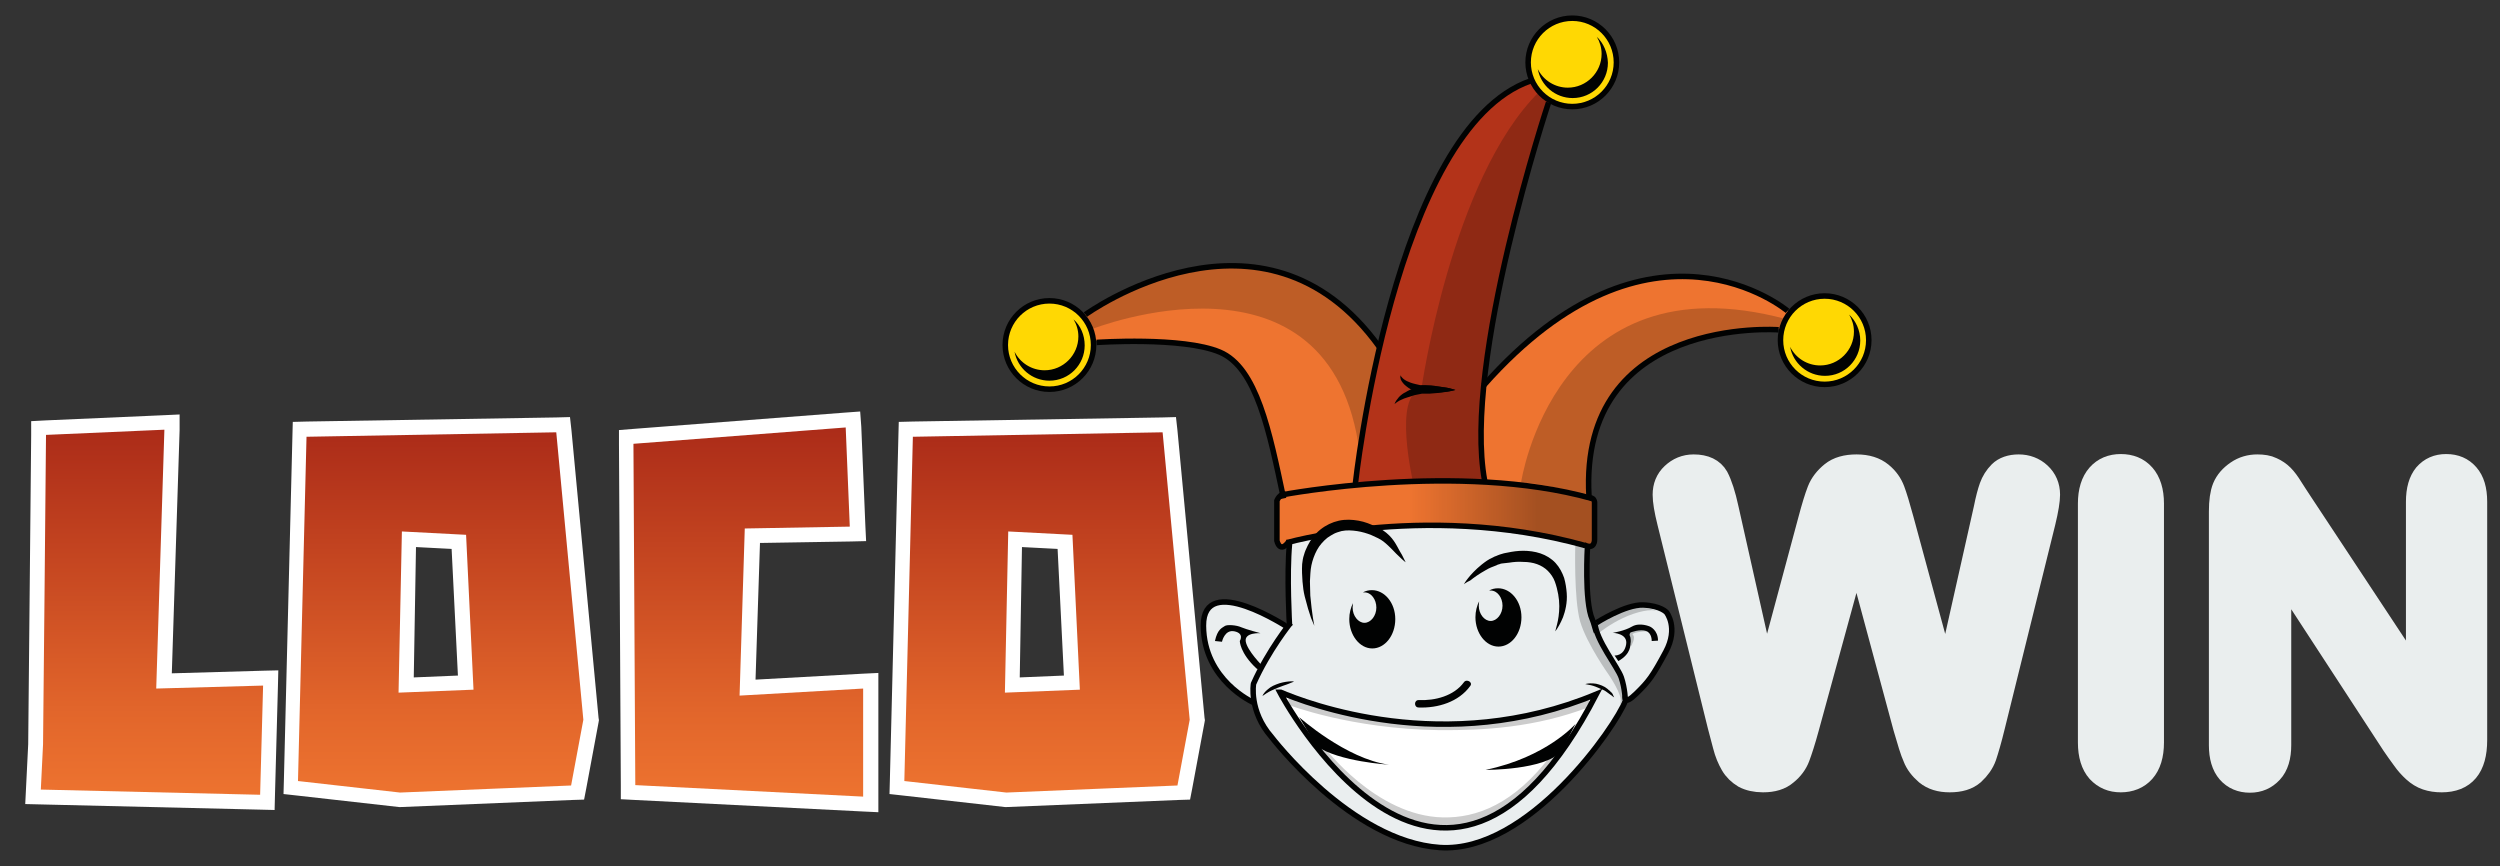
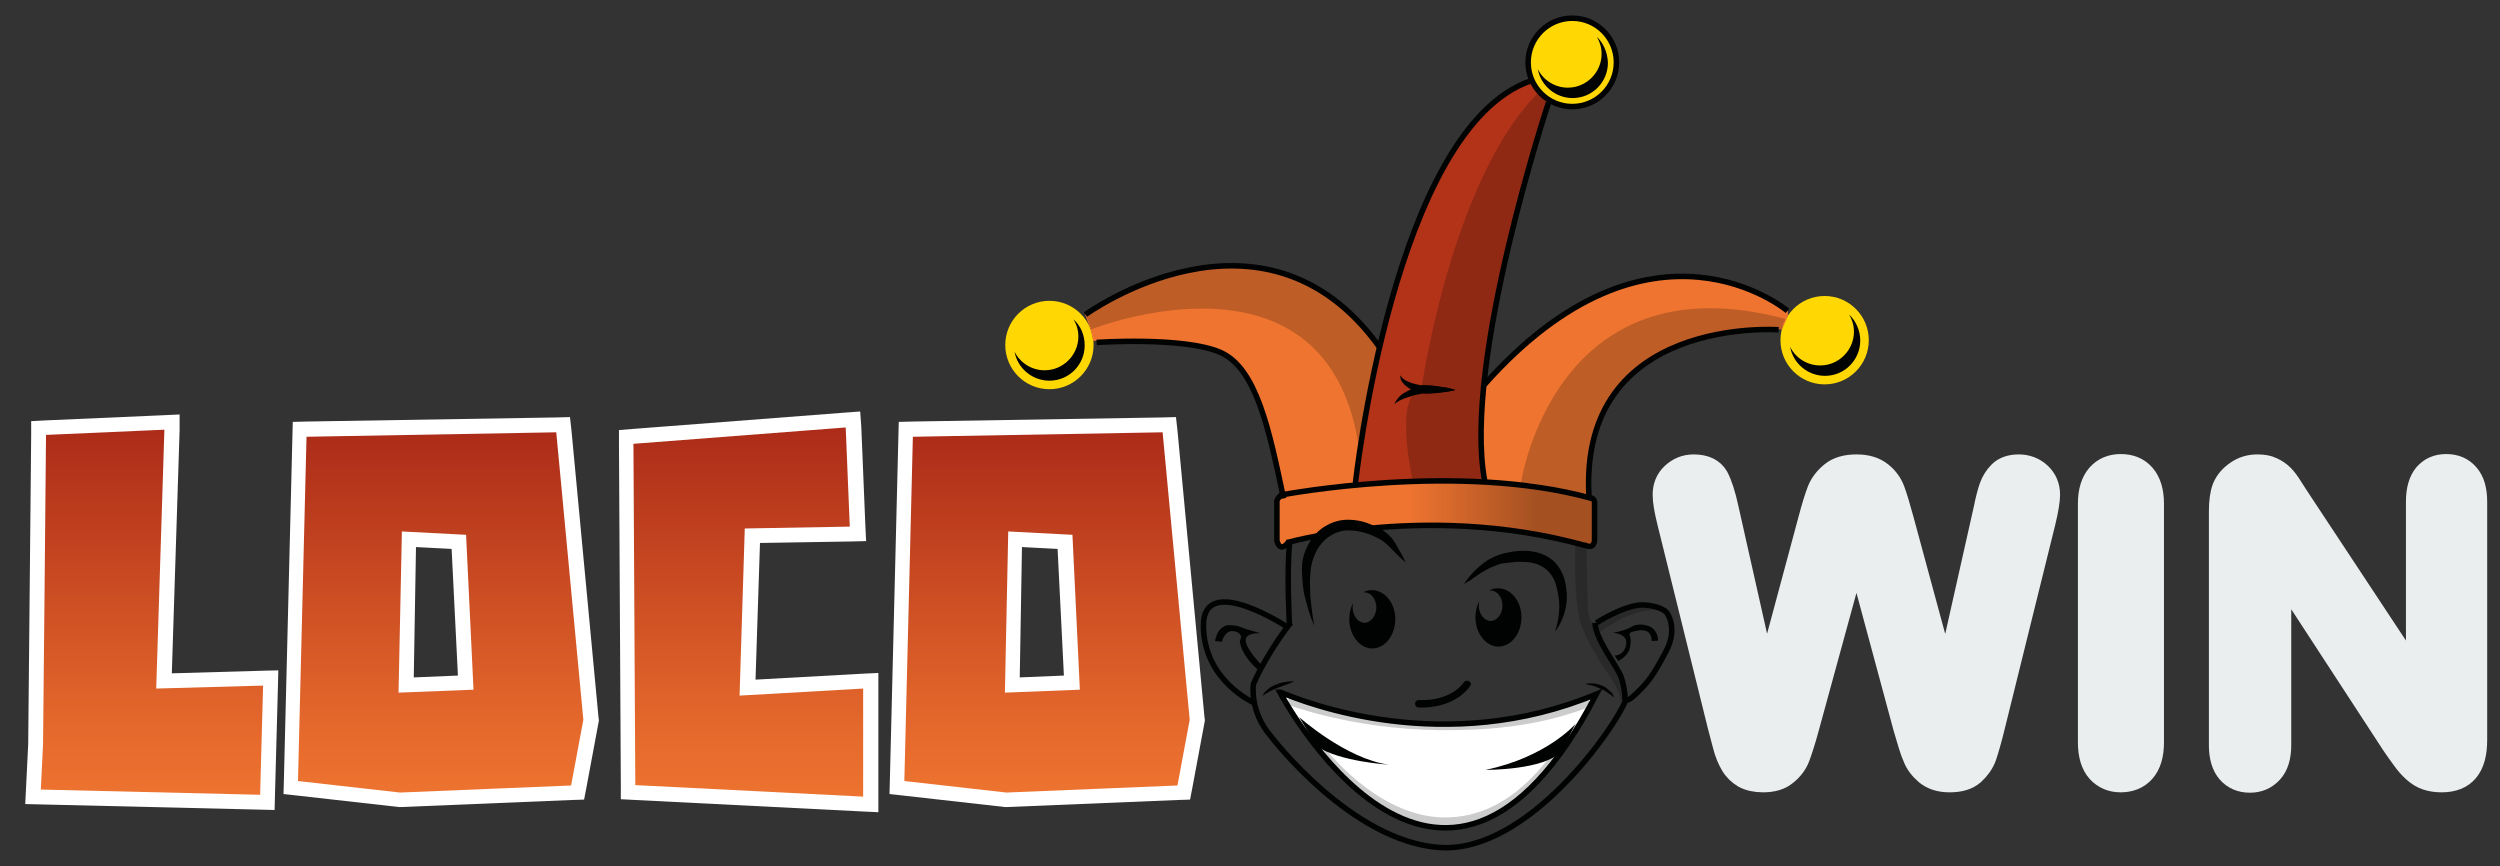
<svg xmlns="http://www.w3.org/2000/svg" width="906" height="314" viewBox="0 0 906 314" fill="none">
  <rect x="0" y="0" width="906" height="314" fill="#333333" stroke="none" />
-   <path d="M467.323 197.038C467.323 197.038 466.247 214.401 467.592 225.706L464.768 226.244C464.768 226.244 446.478 215.612 440.158 218.707C440.158 218.707 424.423 232.301 452.53 253.701L454.413 255.047L456.295 260.565L461.002 267.698C461.002 267.698 486.419 303.365 522.729 307.268C522.729 307.268 558.367 309.422 588.894 254.105C588.894 254.105 599.787 248.721 605.839 231.897C605.839 231.897 609.47 221.265 599.383 219.919C599.383 219.919 590.373 216.689 578.404 225.841L575.715 219.919C575.715 219.919 574.639 202.691 575.177 198.25C575.177 198.25 540.481 186.944 499.867 191.386L493.412 191.116L485.209 190.847L479.292 193.27L475.795 194.481L466.919 196.769L467.323 197.038Z" fill="#EAEEEF" />
  <path d="M464.363 250.875C464.363 250.875 520.039 276.313 578.672 251.548C578.672 251.548 557.693 300.001 522.997 300.001C522.863 300.001 491.932 301.616 464.363 250.875Z" fill="white" />
  <path d="M463.691 179.815C463.691 179.815 531.47 167.432 577.328 180.891L576.924 197.581L575.31 197.985C575.31 197.985 532.949 185.602 500.001 191.12L496.773 191.793C496.773 191.793 486.284 186.948 477.408 194.351L466.515 196.773C466.515 196.773 464.363 199.869 463.019 197.042L462.615 181.564C462.615 181.564 462.75 179.949 463.691 179.815Z" fill="#EE7430" />
  <path d="M661.244 139.298C670.082 139.298 677.247 132.127 677.247 123.282C677.247 114.436 670.082 107.266 661.244 107.266C652.405 107.266 645.24 114.436 645.24 123.282C645.24 132.127 652.405 139.298 661.244 139.298Z" fill="#FFD803" />
  <path d="M569.796 38.626C578.635 38.626 585.799 31.456 585.799 22.61C585.799 13.764 578.635 6.594 569.796 6.594C560.958 6.594 553.793 13.764 553.793 22.61C553.793 31.456 560.958 38.626 569.796 38.626Z" fill="#FFD803" />
  <path d="M380.314 141.048C389.152 141.048 396.317 133.877 396.317 125.032C396.317 116.186 389.152 109.016 380.314 109.016C371.475 109.016 364.311 116.186 364.311 125.032C364.311 133.877 371.475 141.048 380.314 141.048Z" fill="#FFD803" />
  <path d="M396.181 123.551C396.181 123.551 439.35 122.071 445.805 129.743C445.805 129.743 457.774 137.683 464.767 177.388V179.272L490.991 175.773C490.991 175.773 497.58 133.915 499.732 125.705C499.732 125.705 463.825 68.235 393.223 113.995L395.24 119.379L396.181 123.551Z" fill="#EE7430" />
  <path d="M538.06 174.297C538.06 174.297 535.774 146.302 537.791 139.707C537.791 139.707 591.583 73.219 647.931 112.655V114.539L645.779 119.384C645.779 119.384 573.428 113.193 575.983 179.815C575.849 179.815 567.915 176.316 538.06 174.297Z" fill="#EE7430" />
  <path d="M491.125 175.778C491.125 175.778 506.59 44.014 555.273 29.344C555.273 29.344 557.559 33.382 561.19 37.15C561.19 37.15 529.452 138.093 538.059 174.298L491.125 175.778Z" fill="#B33319" />
  <path opacity="0.2" d="M395.375 119.382C395.375 119.382 482.653 84.658 492.739 164.201C492.739 164.201 498.387 129.88 499.867 125.708C499.867 125.708 466.381 68.642 393.357 113.999C393.357 113.999 394.971 117.229 395.375 119.382Z" fill="#010202" />
  <path opacity="0.2" d="M512.104 174.832C512.104 174.832 504.708 142.799 515.063 141.318C515.063 141.318 525.821 64.736 557.828 33.242L561.19 37.145C561.19 37.145 531.066 125.571 538.059 174.293C538.059 174.293 514.794 172.813 512.104 174.832Z" fill="#010202" />
  <path opacity="0.2" d="M551.238 174.828C551.238 174.828 563.342 93.131 647.123 115.608C647.123 115.608 646.182 116.685 645.779 119.242C645.779 119.242 570.873 114.531 575.983 179.673C575.848 179.808 559.845 175.097 551.238 174.828Z" fill="#010202" />
  <path opacity="0.2" d="M570.873 197.711C570.873 197.711 570.336 216.957 572.622 225.167C575.042 233.377 583.111 244.683 583.111 244.683C583.111 244.683 588.087 251.951 587.28 254.508C586.473 257.065 590.508 251.009 585.935 243.337C585.935 243.337 577.598 230.82 575.446 221.533L574.908 198.249L570.873 197.711Z" fill="#010202" />
  <path opacity="0.2" d="M579.478 229.338C579.478 229.338 583.513 226.108 588.22 223.955C593.061 221.667 598.575 220.455 600.861 221.532C600.861 221.532 590.506 216.552 578.537 225.704L579.478 229.338Z" fill="#010202" />
-   <path opacity="0.21" d="M591.18 234.051C591.18 234.051 592.928 231.09 591.717 230.013C591.717 230.013 590.911 229.474 594.676 228.936C594.676 228.936 596.29 228.667 597.231 228.936L595.617 227.859C595.617 227.859 590.507 228.667 590.373 228.667C590.238 228.667 588.355 229.34 588.355 229.34C588.355 229.474 590.507 232.705 590.507 232.705L590.776 233.916L591.18 234.051Z" fill="#010202" />
  <path opacity="0.2" d="M466.918 255.451C466.918 255.451 489.645 264.199 521.517 264.603C537.79 264.738 556.482 263.661 575.848 256.259V252.894C575.848 252.894 522.997 277.524 466.918 250.875V255.451Z" fill="#010202" />
  <path opacity="0.2" d="M479.83 270.656C479.83 270.656 498.523 295.69 522.864 296.228C535.102 296.498 548.819 291.383 562.132 273.617L563.881 274.156C563.881 274.156 526.898 332.837 478.754 271.733L479.83 270.656Z" fill="#010202" />
  <path opacity="0.31" d="M463.691 179.815C463.691 179.815 531.47 167.432 577.328 180.891L576.924 197.581L575.31 197.985C575.31 197.985 532.949 185.602 500.001 191.12L496.773 191.793C496.773 191.793 486.284 186.948 477.408 194.351L466.515 196.773C466.515 196.773 464.363 199.869 463.019 197.042L462.615 181.564C462.615 181.564 462.75 179.949 463.691 179.815Z" fill="url(#paint0_linear_2022_5532)" />
  <path d="M465.171 180.626C460.061 156.534 455.488 133.25 442.04 127.597C428.592 121.945 397.393 124.098 397.393 124.098" stroke="#010202" stroke-width="2" stroke-miterlimit="10" />
  <path d="M393.357 113.999C393.357 113.999 457.774 67.296 499.867 125.708" stroke="#010202" stroke-width="2" stroke-miterlimit="10" />
  <path d="M491.125 175.778C491.125 175.778 504.977 46.706 554.6 29.344" stroke="#010202" stroke-width="2" stroke-miterlimit="10" />
  <path d="M561.19 37.148C561.19 37.148 529.991 131.227 538.06 174.296" stroke="#010202" stroke-width="2" stroke-miterlimit="10" />
  <path d="M647.796 112.655C647.796 112.655 598.442 71.067 537.656 139.708" stroke="#010202" stroke-width="2" stroke-miterlimit="10" />
  <path d="M644.569 119.52C644.569 119.52 572.083 114.137 575.849 179.952" stroke="#010202" stroke-width="2" stroke-miterlimit="10" />
  <path d="M575.848 180.622C577.596 179.949 577.865 181.968 577.865 181.968V195.561C577.865 195.561 578 199.464 574.1 197.446" stroke="#010202" stroke-width="2" stroke-miterlimit="10" />
  <path d="M467.188 196.104C463.826 200.949 462.75 195.969 462.75 195.969V181.434C462.75 181.434 463.96 178.473 465.978 179.28" stroke="#010202" stroke-width="2" stroke-miterlimit="10" />
  <path d="M574.503 197.713C544.648 189.368 516.004 189.503 495.697 191.522" stroke="#010202" stroke-width="2" stroke-miterlimit="10" />
  <path d="M479.426 193.812C471.222 195.293 466.381 196.639 466.381 196.639" stroke="#010202" stroke-width="2" stroke-miterlimit="10" />
  <path d="M464.902 179.279C464.902 179.279 528.781 167.166 576.791 180.625" stroke="#010202" stroke-width="2" stroke-miterlimit="10" />
  <path d="M670.121 114C671.197 115.75 671.869 117.903 671.869 120.191C671.869 126.921 666.355 132.439 659.631 132.439C654.924 132.439 650.755 129.747 648.738 125.709C649.814 131.631 655.059 136.207 661.379 136.207C668.507 136.207 674.155 130.42 674.155 123.421C674.155 119.653 672.541 116.288 670.121 114Z" fill="#010202" />
-   <path d="M661.244 139.298C670.082 139.298 677.247 132.127 677.247 123.282C677.247 114.436 670.082 107.266 661.244 107.266C652.405 107.266 645.24 114.436 645.24 123.282C645.24 132.127 652.405 139.298 661.244 139.298Z" stroke="#010202" stroke-width="2" stroke-miterlimit="10" />
  <path d="M578.674 13.328C579.749 15.078 580.422 17.231 580.422 19.519C580.422 26.249 574.908 31.767 568.184 31.767C563.477 31.767 559.308 29.075 557.291 25.038C558.367 30.959 563.612 35.536 569.932 35.536C577.06 35.536 582.708 29.748 582.708 22.75C582.573 18.981 581.094 15.616 578.674 13.328Z" fill="#010202" />
  <path d="M569.796 38.626C578.635 38.626 585.799 31.456 585.799 22.61C585.799 13.764 578.635 6.594 569.796 6.594C560.958 6.594 553.793 13.764 553.793 22.61C553.793 31.456 560.958 38.626 569.796 38.626Z" stroke="#010202" stroke-width="2" stroke-miterlimit="10" />
  <path d="M389.054 115.75C390.13 117.5 390.803 119.653 390.803 121.941C390.803 128.671 385.289 134.189 378.565 134.189C373.858 134.189 369.689 131.497 367.672 127.459C368.748 133.381 373.992 137.957 380.313 137.957C387.441 137.957 393.089 132.17 393.089 125.171C393.089 121.403 391.61 118.038 389.054 115.75Z" fill="#010202" />
-   <path d="M380.314 141.048C389.152 141.048 396.317 133.877 396.317 125.032C396.317 116.186 389.152 109.016 380.314 109.016C371.475 109.016 364.311 116.186 364.311 125.032C364.311 133.877 371.475 141.048 380.314 141.048Z" stroke="#010202" stroke-width="2" stroke-miterlimit="10" />
  <path d="M527.436 141.321C527.436 141.321 526.091 141.725 523.939 141.994C522.863 142.129 521.653 142.263 520.443 142.263C519.098 142.263 517.753 142.263 516.408 142.263H515.332H514.794H514.391L514.122 142.129C513.45 141.994 512.777 141.725 512.105 141.456C511.432 141.187 510.894 140.917 510.357 140.514C509.819 140.11 509.281 139.706 508.877 139.302C508.474 138.898 508.205 138.495 507.936 138.091C507.667 137.687 507.532 137.283 507.532 137.014C507.398 136.745 507.532 136.476 507.532 136.207C507.532 136.072 507.532 135.938 507.532 135.938C507.532 135.938 507.532 136.072 507.667 136.207C507.801 136.341 507.801 136.61 508.07 136.745C508.205 137.014 508.474 137.149 508.743 137.418C509.012 137.687 509.415 137.822 509.819 138.091C510.626 138.495 511.701 138.899 512.912 139.168C513.45 139.302 514.122 139.437 514.66 139.571H514.929H515.063H515.601H516.677C518.022 139.571 519.501 139.706 520.712 139.975C522.056 140.11 523.267 140.379 524.208 140.514C526.091 140.783 527.436 141.321 527.436 141.321Z" fill="#010202" />
  <path d="M527.436 141.316C526.36 141.586 525.419 141.855 524.343 141.989C523.267 142.124 522.326 142.259 521.25 142.393C520.174 142.528 519.232 142.528 518.157 142.662C517.081 142.662 516.139 142.662 515.064 142.662H515.333L513.988 142.932L512.643 143.201C511.836 143.47 510.895 143.739 510.088 144.008C509.684 144.143 509.281 144.277 508.877 144.412C508.474 144.547 508.071 144.816 507.667 144.95C507.264 145.085 506.86 145.354 506.457 145.623C506.053 145.893 505.65 146.162 505.381 146.431L505.65 145.758C505.784 145.489 505.919 145.354 506.053 145.085C506.322 144.681 506.726 144.277 506.995 143.874C507.667 143.201 508.474 142.528 509.415 142.124C510.222 141.586 511.164 141.182 512.105 140.778C512.508 140.643 513.046 140.374 513.45 140.24C513.988 140.105 514.391 139.971 514.929 139.836H515.064H515.198H518.291C519.367 139.836 520.308 139.971 521.384 140.105C522.46 140.24 523.401 140.374 524.477 140.509C525.419 140.778 526.494 141.047 527.436 141.316Z" fill="#010202" />
  <path d="M530.529 211.715C530.529 211.715 530.933 210.907 532.009 209.561C532.547 208.888 533.219 208.081 534.026 207.273C534.833 206.466 535.774 205.524 536.984 204.581C538.195 203.639 539.405 202.697 541.019 202.024C541.422 201.755 541.826 201.62 542.229 201.486C542.633 201.351 543.036 201.082 543.574 200.947C543.977 200.813 544.515 200.678 544.919 200.544C545.322 200.409 545.726 200.409 546.264 200.275C548.146 199.871 550.029 199.602 552.046 199.602C554.064 199.602 556.215 199.871 558.232 200.544C560.25 201.217 562.267 202.428 563.746 204.043C565.225 205.658 566.167 207.542 566.839 209.427C567.377 211.311 567.646 213.195 567.781 214.945C567.915 216.695 567.781 218.31 567.512 219.79C567.243 221.271 566.839 222.617 566.436 223.693C566.032 224.77 565.494 225.712 565.091 226.52C564.284 228 563.612 228.808 563.612 228.808C563.612 228.808 563.881 227.866 564.284 226.251C564.688 224.635 565.091 222.347 565.091 219.656C565.091 218.31 564.956 216.829 564.688 215.349C564.419 213.868 564.015 212.253 563.477 210.773C562.939 209.292 561.998 207.946 560.922 206.869C559.846 205.793 558.501 204.985 557.022 204.447C555.543 203.908 553.795 203.639 552.046 203.639C550.298 203.505 548.55 203.639 546.936 203.908C546.533 203.908 546.129 204.043 545.726 204.043C545.322 204.043 544.919 204.178 544.515 204.178C544.112 204.178 543.708 204.312 543.44 204.447C543.036 204.581 542.767 204.581 542.364 204.851C540.884 205.389 539.54 205.927 538.464 206.6C536.043 207.946 534.16 209.292 532.815 210.369C531.336 211.042 530.529 211.715 530.529 211.715Z" fill="#010202" />
  <path d="M509.416 203.773C509.416 203.773 508.474 203.1 507.13 201.754C506.457 201.081 505.516 200.274 504.575 199.197C503.633 198.255 502.557 197.178 501.347 196.236C500.137 195.294 498.792 194.755 497.044 193.948C495.43 193.275 493.547 192.737 491.799 192.467C489.916 192.198 488.033 192.064 486.151 192.467C485.209 192.737 484.268 193.006 483.461 193.41C482.654 193.813 481.847 194.352 481.04 194.89C479.561 196.101 478.216 197.582 477.275 199.332C476.333 201.081 475.661 202.965 475.258 204.85C474.854 206.734 474.854 208.753 474.72 210.637C474.72 212.521 474.854 214.271 474.854 215.886C475.123 219.116 475.527 221.943 475.795 223.827C476.064 225.711 476.333 226.788 476.333 226.788C476.333 226.788 475.795 225.711 475.123 223.962C474.451 222.077 473.644 219.386 472.837 216.155C472.433 214.54 472.165 212.656 472.03 210.772C471.896 208.753 471.761 206.734 471.896 204.446C472.03 203.369 472.165 202.158 472.568 201.081C472.837 200.004 473.375 198.793 473.913 197.716C474.989 195.563 476.468 193.544 478.485 191.929C480.502 190.314 482.789 189.237 485.209 188.699C487.63 188.16 490.051 188.295 492.337 188.699C494.623 189.103 496.64 189.91 498.523 190.852C499.061 191.121 499.464 191.256 499.868 191.525L500.54 191.794C500.809 191.929 500.944 192.064 501.212 192.198C502.019 192.737 502.826 193.41 503.499 194.082C504.843 195.428 505.65 196.774 506.323 197.986C506.995 199.197 507.533 200.274 508.071 201.081C508.878 202.696 509.416 203.773 509.416 203.773Z" fill="#010202" />
  <path d="M542.901 213.195C541.69 213.195 540.614 213.464 539.673 214.003H540.211C542.632 214.003 544.514 216.56 544.514 219.521C544.514 222.482 542.497 225.039 540.211 225.039C537.925 225.039 535.908 222.482 535.908 219.521C535.908 218.983 536.042 218.444 536.042 217.906C535.235 219.521 534.697 221.54 534.697 223.693C534.697 229.481 538.463 234.326 543.035 234.326C547.607 234.326 551.373 229.615 551.373 223.693C551.373 217.771 547.473 213.195 542.901 213.195Z" fill="#010202" />
  <path d="M497.178 213.867C495.968 213.867 494.892 214.136 493.95 214.675H494.488C496.909 214.675 498.792 217.232 498.792 220.193C498.792 223.154 496.775 225.711 494.488 225.711C492.202 225.711 490.185 223.154 490.185 220.193C490.185 219.655 490.319 219.116 490.319 218.578C489.513 220.193 488.975 222.212 488.975 224.365C488.975 230.153 492.74 234.998 497.312 234.998C501.885 234.998 505.65 230.287 505.65 224.365C505.65 218.443 501.75 213.867 497.178 213.867Z" fill="#010202" />
  <path d="M467.322 226.784C467.322 226.784 466.246 208.21 467.322 197.039" stroke="#010202" stroke-width="2" stroke-miterlimit="10" />
  <path d="M454.144 254.512C454.144 254.512 436.258 246.571 436.123 226.786C435.989 207.001 466.92 227.459 466.92 227.459" stroke="#010202" stroke-width="2" stroke-miterlimit="10" />
  <path d="M440.291 232.304L442.846 232.573C442.846 232.573 443.788 227.997 447.419 228.805C451.05 229.612 449.301 232.304 449.301 232.304C449.301 232.304 449.301 236.611 455.353 242.264L456.832 242.937L457.37 241.187C457.37 241.187 451.991 235.803 451.453 232.439C450.915 229.074 456.832 229.478 456.832 229.478C456.832 229.478 451.722 228.132 449.839 227.324C448.091 226.517 444.594 226.248 443.788 226.92C442.846 227.593 441.232 227.997 440.291 232.304Z" fill="#010202" />
  <path d="M578.539 225.71C578.539 225.71 589.029 218.981 595.484 219.25C601.939 219.519 603.956 221.942 603.956 221.942C603.956 221.942 608.394 227.46 603.687 236.208C598.98 244.957 597.635 246.841 592.929 251.417C588.222 255.993 589.029 252.359 589.029 252.359" stroke="#010202" stroke-width="2" stroke-miterlimit="10" />
  <path d="M585.127 237.552C585.127 237.552 588.49 237.821 589.296 233.649C590.103 229.476 584.455 229.342 584.455 229.342C584.455 229.342 588.758 228.669 591.448 227.054C594.272 225.439 597.903 227.054 597.903 227.054C597.903 227.054 600.862 228.265 600.862 232.168L598.576 232.303C598.576 232.303 598.71 229.476 596.558 228.669C594.407 227.861 590.91 229.207 590.91 229.207C590.91 229.207 590.372 229.746 590.641 230.419C591.045 231.091 591.045 232.707 590.91 233.11C590.776 233.514 591.314 236.879 586.472 239.571L585.127 237.552Z" fill="#010202" />
-   <path d="M575.312 197.984C575.312 197.984 574.101 217.904 577.06 224.499C577.463 225.306 578.27 228.536 578.539 229.075" stroke="#010202" stroke-width="2" stroke-miterlimit="10" />
  <path d="M467.725 225.711C467.725 225.711 459.656 235.671 454.277 247.784C454.277 247.784 452.529 257.609 460.732 267.03C460.732 267.03 489.646 304.985 521.787 307.138C553.928 309.292 585.8 262.858 589.027 253.975C589.027 253.975 588.893 249.399 587.548 245.496C586.203 241.593 578.269 231.902 578 225.711" stroke="#010202" stroke-width="2" stroke-miterlimit="10" />
-   <path d="M514.122 256.397C521.115 256.666 528.646 254.378 532.815 248.591C533.891 247.245 531.47 245.899 530.528 247.245C526.897 252.225 520.039 253.975 514.122 253.705C512.373 253.705 512.373 256.397 514.122 256.397Z" fill="#010202" />
+   <path d="M514.122 256.397C521.115 256.666 528.646 254.378 532.815 248.591C533.891 247.245 531.47 245.899 530.528 247.245C526.897 252.225 520.039 253.975 514.122 253.705C512.373 253.705 512.373 256.397 514.122 256.397" fill="#010202" />
  <path d="M464.095 250.875H463.826C463.826 250.875 521.788 360.97 578.539 251.548C523.67 274.428 473.374 254.778 464.095 250.875Z" stroke="#010202" stroke-width="2" stroke-miterlimit="10" />
  <path d="M457.506 252.223C457.506 252.223 457.775 251.415 458.716 250.473C459.12 250.069 459.792 249.531 460.33 249.127C461.002 248.724 461.675 248.32 462.482 248.051C464.095 247.378 465.709 247.108 466.92 246.974C468.13 246.839 468.937 246.974 468.937 246.974C468.937 246.974 468.802 247.108 468.399 247.243C468.13 247.378 467.592 247.512 467.054 247.781C466.516 248.051 465.844 248.185 465.171 248.454C464.768 248.589 464.499 248.724 464.095 248.858C463.692 248.993 463.423 249.127 463.02 249.262C462.347 249.531 461.54 249.935 460.868 250.204C460.195 250.473 459.658 250.877 459.12 251.146C458.178 251.819 457.506 252.223 457.506 252.223Z" fill="#010202" />
  <path d="M574.504 247.918C574.504 247.918 575.311 247.648 576.387 247.648C576.925 247.648 577.597 247.648 578.404 247.783C579.076 247.918 579.883 248.187 580.556 248.456C581.228 248.725 581.9 249.129 582.573 249.667C582.842 249.936 583.111 250.206 583.38 250.34C583.649 250.609 583.783 250.879 584.052 251.013C584.455 251.417 584.59 251.955 584.724 252.225C584.859 252.494 584.993 252.763 584.993 252.763C584.993 252.763 584.859 252.628 584.59 252.494C584.321 252.224 583.918 251.955 583.514 251.686C583.111 251.417 582.573 251.013 582.035 250.609C581.497 250.206 580.825 249.936 580.152 249.667C579.48 249.398 578.807 249.129 578.269 248.86C577.597 248.591 577.059 248.456 576.521 248.321C575.176 248.052 574.504 247.918 574.504 247.918Z" fill="#010202" />
  <path d="M538.328 279.01C538.328 279.01 559.845 279.144 565.762 272.28L571.007 262.32C571.007 262.32 560.518 274.433 538.328 279.01Z" fill="#010202" />
  <path d="M503.363 277.118C503.363 277.118 485.208 276.042 477.139 270.389L470.818 259.891C470.818 259.891 487.897 275.099 503.363 277.118Z" fill="#010202" />
  <path d="M11.969 288.833L12.91 269.721C12.91 268.779 13.986 162.722 13.986 157.742V155.185L62.399 153.031L59.441 246.841L98.037 245.764L96.826 290.852L11.969 288.833Z" fill="url(#paint1_linear_2022_5532)" />
  <path d="M59.575 155.721L56.616 249.531L95.347 248.454L94.271 288.024L14.793 286.14L15.6 269.72C15.6 269.72 16.675 162.585 16.675 157.606L59.575 155.721ZM65.089 150.203L59.306 150.472L16.407 152.357L11.296 152.626V157.74C11.296 162.585 10.22 265.682 10.22 269.72L9.413 286.005L9.145 291.389L14.658 291.523L94.137 293.408L99.516 293.542L99.65 288.159L100.726 248.589L100.861 242.936L95.213 243.071L62.265 244.013L65.089 155.856V150.203Z" fill="white" />
  <path d="M105.434 285.196L108.661 155.451L204.143 153.836L214.229 260.836L209.388 287.081L144.971 289.638L105.434 285.196ZM147.257 248.319L168.774 247.511L166.354 196.501L148.199 195.559L147.257 248.319Z" fill="url(#paint2_linear_2022_5532)" />
  <path d="M201.588 156.667L211.405 260.84L206.967 284.662L144.971 287.22L107.989 283.047L111.082 158.282L201.588 156.667ZM144.433 251.015L171.599 249.938L168.909 193.814L145.644 192.602L144.433 251.015ZM206.564 151.148L201.588 151.283L111.216 152.764L106.106 152.898L105.972 158.013L102.879 282.778L102.744 287.758L107.585 288.296L144.568 292.469H144.971H145.375L207.371 289.911L211.674 289.777L212.481 285.605L216.919 261.782L217.053 260.974L216.919 260.167L207.102 155.994L206.564 151.148ZM149.947 245.496L150.754 198.255L163.664 198.928L165.95 244.824L149.947 245.496Z" fill="white" />
  <path d="M227.542 287.08L226.869 158.277L309.172 152.086L310.785 193.54L272.593 194.213L270.844 249.26L315.492 246.703V291.522L227.542 287.08Z" fill="url(#paint3_linear_2022_5532)" />
  <path d="M306.482 154.912L307.962 190.848L269.904 191.521L268.021 252.087L312.803 249.53V288.696L230.232 284.523L229.559 160.834L306.482 154.912ZM311.727 149.125L306.214 149.529L229.29 155.451L224.314 155.855V160.834L224.987 284.523V289.638L230.097 289.907L312.669 294.079L318.317 294.348V288.696V249.53V243.877L312.669 244.146L273.804 246.299L275.417 196.77L308.365 196.232L313.879 196.097L313.61 190.579L312.131 154.643L311.727 149.125Z" fill="white" />
  <path d="M325.041 285.196L328.269 155.451L423.75 153.836L433.836 260.836L428.995 287.081L364.578 289.638L325.041 285.196ZM366.865 248.319L388.382 247.511L385.961 196.501L367.806 195.559L366.865 248.319Z" fill="url(#paint4_linear_2022_5532)" />
  <path d="M421.33 156.667L431.147 260.84L426.709 284.662L364.713 287.22L327.731 283.047L330.824 158.282L421.33 156.667ZM364.175 251.015L391.34 249.938L388.651 193.814L365.386 192.602L364.175 251.015ZM426.171 151.148L421.195 151.283L330.824 152.764L325.714 152.898L325.579 158.013L322.486 282.778L322.352 287.758L327.193 288.296L364.175 292.469H364.579H364.982L426.978 289.911L431.281 289.777L432.088 285.605L436.526 261.782L436.661 260.974L436.526 260.167L426.709 155.994L426.171 151.148ZM369.554 245.496L370.361 198.255L383.272 198.928L385.558 244.824L369.554 245.496Z" fill="white" />
  <path d="M690.562 263.395L672.81 197.58L654.79 263.395C653.445 268.375 652.235 272.009 651.428 274.162C650.621 276.316 649.142 278.334 647.124 279.95C645.107 281.699 642.417 282.507 638.921 282.507C636.231 282.507 633.945 281.968 632.197 281.026C630.449 279.95 628.969 278.604 627.894 276.719C626.818 274.835 625.876 272.682 625.204 269.99C624.532 267.433 623.859 265.01 623.321 262.857L605.032 188.966C603.956 184.659 603.418 181.429 603.418 179.141C603.418 176.315 604.359 173.892 606.377 172.008C608.394 170.124 610.814 169.047 613.773 169.047C617.807 169.047 620.497 170.393 621.976 172.95C623.321 175.507 624.532 179.276 625.607 184.256L639.997 248.321L656.135 188.293C657.345 183.717 658.421 180.218 659.362 177.795C660.303 175.373 661.917 173.354 664.069 171.604C666.221 169.854 669.179 169.047 672.81 169.047C676.576 169.047 679.4 169.989 681.552 171.739C683.703 173.488 685.048 175.507 685.855 177.661C686.662 179.814 687.738 183.313 689.083 188.293L705.355 248.321L719.744 184.256C720.417 180.891 721.089 178.334 721.761 176.449C722.434 174.565 723.51 172.815 724.989 171.335C726.468 169.854 728.754 169.047 731.579 169.047C734.403 169.047 736.958 169.989 738.975 171.873C740.992 173.758 742.068 176.18 742.068 179.141C742.068 181.16 741.53 184.525 740.454 188.966L722.165 262.857C720.955 267.836 719.879 271.47 719.072 273.893C718.265 276.181 716.786 278.2 714.903 279.95C712.886 281.699 710.196 282.507 706.565 282.507C703.203 282.507 700.513 281.699 698.362 279.95C696.344 278.2 694.865 276.316 694.058 274.162C693.117 272.278 692.041 268.644 690.562 263.395Z" fill="#EAEEEE" />
  <path d="M757.533 269.048V182.506C757.533 178.064 758.609 174.7 760.626 172.412C762.643 170.124 765.333 169.047 768.561 169.047C771.923 169.047 774.612 170.124 776.63 172.412C778.647 174.7 779.723 178.064 779.723 182.506V269.048C779.723 273.624 778.647 276.989 776.63 279.277C774.612 281.565 771.788 282.641 768.561 282.641C765.333 282.641 762.778 281.565 760.626 279.277C758.609 276.989 757.533 273.624 757.533 269.048Z" fill="#EAEEEE" />
  <path d="M833.648 182.371L876.413 247.109V181.833C876.413 177.526 877.355 174.43 879.103 172.277C880.986 170.124 883.407 169.047 886.5 169.047C889.727 169.047 892.148 170.124 894.03 172.277C895.913 174.43 896.855 177.526 896.855 181.833V268.24C896.855 277.931 892.82 282.641 884.886 282.641C882.869 282.641 881.12 282.372 879.507 281.834C877.893 281.295 876.413 280.353 875.069 279.142C873.724 277.931 872.379 276.45 871.169 274.701C869.958 273.085 868.748 271.336 867.538 269.586L825.848 205.656V269.99C825.848 274.162 824.907 277.392 822.89 279.546C820.873 281.699 818.452 282.776 815.359 282.776C812.266 282.776 809.711 281.699 807.828 279.546C805.945 277.392 805.004 274.162 805.004 270.124V185.332C805.004 181.698 805.407 178.872 806.214 176.853C807.156 174.565 808.769 172.815 810.921 171.335C813.073 169.854 815.493 169.181 818.049 169.181C820.066 169.181 821.814 169.451 823.159 170.124C824.638 170.797 825.849 171.604 826.924 172.681C828 173.758 829.076 175.238 830.152 176.988C831.228 178.603 832.438 180.487 833.648 182.371Z" fill="#EAEEEE" />
  <path d="M690.562 263.528L672.81 197.713L654.79 263.528C653.445 268.508 652.235 272.142 651.428 274.295C650.621 276.448 649.142 278.467 647.124 280.082C645.107 281.832 642.417 282.64 638.921 282.64C636.231 282.64 633.945 282.101 632.197 281.159C630.449 280.082 628.969 278.736 627.894 276.852C626.818 274.968 625.876 272.814 625.204 270.123C624.532 267.565 623.859 265.143 623.321 262.989L605.032 189.099C603.956 184.792 603.418 181.562 603.418 179.274C603.418 176.448 604.359 174.025 606.377 172.141C608.394 170.256 610.814 169.18 613.773 169.18C617.807 169.18 620.497 170.526 621.976 173.083C623.321 175.64 624.532 179.409 625.607 184.388L639.997 248.454L656.135 188.426C657.345 183.85 658.421 180.351 659.362 177.928C660.303 175.505 661.917 173.487 664.069 171.737C666.221 169.987 669.179 169.18 672.81 169.18C676.576 169.18 679.4 170.122 681.552 171.872C683.703 173.621 685.048 175.64 685.855 177.794C686.662 179.947 687.738 183.446 689.083 188.426L705.355 248.454L719.744 184.388C720.417 181.024 721.089 178.466 721.761 176.582C722.434 174.698 723.51 172.948 724.989 171.468C726.468 169.987 728.754 169.18 731.579 169.18C734.403 169.18 736.958 170.122 738.975 172.006C740.992 173.89 742.068 176.313 742.068 179.274C742.068 181.293 741.53 184.658 740.454 189.099L722.165 262.989C720.955 267.969 719.879 271.603 719.072 274.026C718.265 276.314 716.786 278.333 714.903 280.082C712.886 281.832 710.196 282.64 706.565 282.64C703.203 282.64 700.513 281.832 698.362 280.082C696.344 278.333 694.865 276.448 694.058 274.295C693.117 272.276 692.041 268.642 690.562 263.528Z" stroke="#EAEEEE" stroke-width="9" stroke-miterlimit="10" />
  <path d="M757.533 269.048V182.506C757.533 178.064 758.609 174.7 760.626 172.412C762.643 170.124 765.333 169.047 768.561 169.047C771.923 169.047 774.612 170.124 776.63 172.412C778.647 174.7 779.723 178.064 779.723 182.506V269.048C779.723 273.624 778.647 276.989 776.63 279.277C774.612 281.565 771.788 282.641 768.561 282.641C765.333 282.641 762.778 281.565 760.626 279.277C758.609 276.989 757.533 273.624 757.533 269.048Z" stroke="#EAEEEE" stroke-width="9" stroke-miterlimit="10" />
  <path d="M833.648 182.371L876.413 247.109V181.833C876.413 177.526 877.355 174.43 879.103 172.277C880.986 170.124 883.407 169.047 886.5 169.047C889.727 169.047 892.148 170.124 894.03 172.277C895.913 174.43 896.855 177.526 896.855 181.833V268.24C896.855 277.931 892.82 282.641 884.886 282.641C882.869 282.641 881.12 282.372 879.507 281.834C877.893 281.295 876.413 280.353 875.069 279.142C873.724 277.931 872.379 276.45 871.169 274.701C869.958 273.085 868.748 271.336 867.538 269.586L825.848 205.656V269.99C825.848 274.162 824.907 277.392 822.89 279.546C820.873 281.699 818.452 282.776 815.359 282.776C812.266 282.776 809.711 281.699 807.828 279.546C805.945 277.392 805.004 274.162 805.004 270.124V185.332C805.004 181.698 805.407 178.872 806.214 176.853C807.156 174.565 808.769 172.815 810.921 171.335C813.073 169.854 815.493 169.181 818.049 169.181C820.066 169.181 821.814 169.451 823.159 170.124C824.638 170.797 825.849 171.604 826.924 172.681C828 173.758 829.076 175.238 830.152 176.988C831.228 178.737 832.438 180.487 833.648 182.371Z" stroke="#EAEEEE" stroke-width="9" stroke-miterlimit="10" />
  <defs>
    <linearGradient id="paint0_linear_2022_5532" x1="489.553" y1="186.486" x2="576.63" y2="186.486" gradientUnits="userSpaceOnUse">
      <stop offset="0.243" stop-opacity="0" />
      <stop offset="0.776" />
    </linearGradient>
    <linearGradient id="paint1_linear_2022_5532" x1="55.003" y1="290.914" x2="55.003" y2="153.093" gradientUnits="userSpaceOnUse">
      <stop stop-color="#EE7430" />
      <stop offset="0.235" stop-color="#E2662B" />
      <stop offset="0.662" stop-color="#C34420" />
      <stop offset="1" stop-color="#AA2A18" />
    </linearGradient>
    <linearGradient id="paint2_linear_2022_5532" x1="159.831" y1="289.7" x2="159.831" y2="153.898" gradientUnits="userSpaceOnUse">
      <stop stop-color="#EE7430" />
      <stop offset="0.235" stop-color="#E2662B" />
      <stop offset="0.662" stop-color="#C34420" />
      <stop offset="1" stop-color="#AA2A18" />
    </linearGradient>
    <linearGradient id="paint3_linear_2022_5532" x1="271.181" y1="291.583" x2="271.181" y2="152.148" gradientUnits="userSpaceOnUse">
      <stop stop-color="#EE7430" />
      <stop offset="0.235" stop-color="#E2662B" />
      <stop offset="0.662" stop-color="#C34420" />
      <stop offset="1" stop-color="#AA2A18" />
    </linearGradient>
    <linearGradient id="paint4_linear_2022_5532" x1="379.439" y1="289.7" x2="379.439" y2="153.898" gradientUnits="userSpaceOnUse">
      <stop stop-color="#EE7430" />
      <stop offset="0.235" stop-color="#E2662B" />
      <stop offset="0.662" stop-color="#C34420" />
      <stop offset="1" stop-color="#AA2A18" />
    </linearGradient>
  </defs>
</svg>